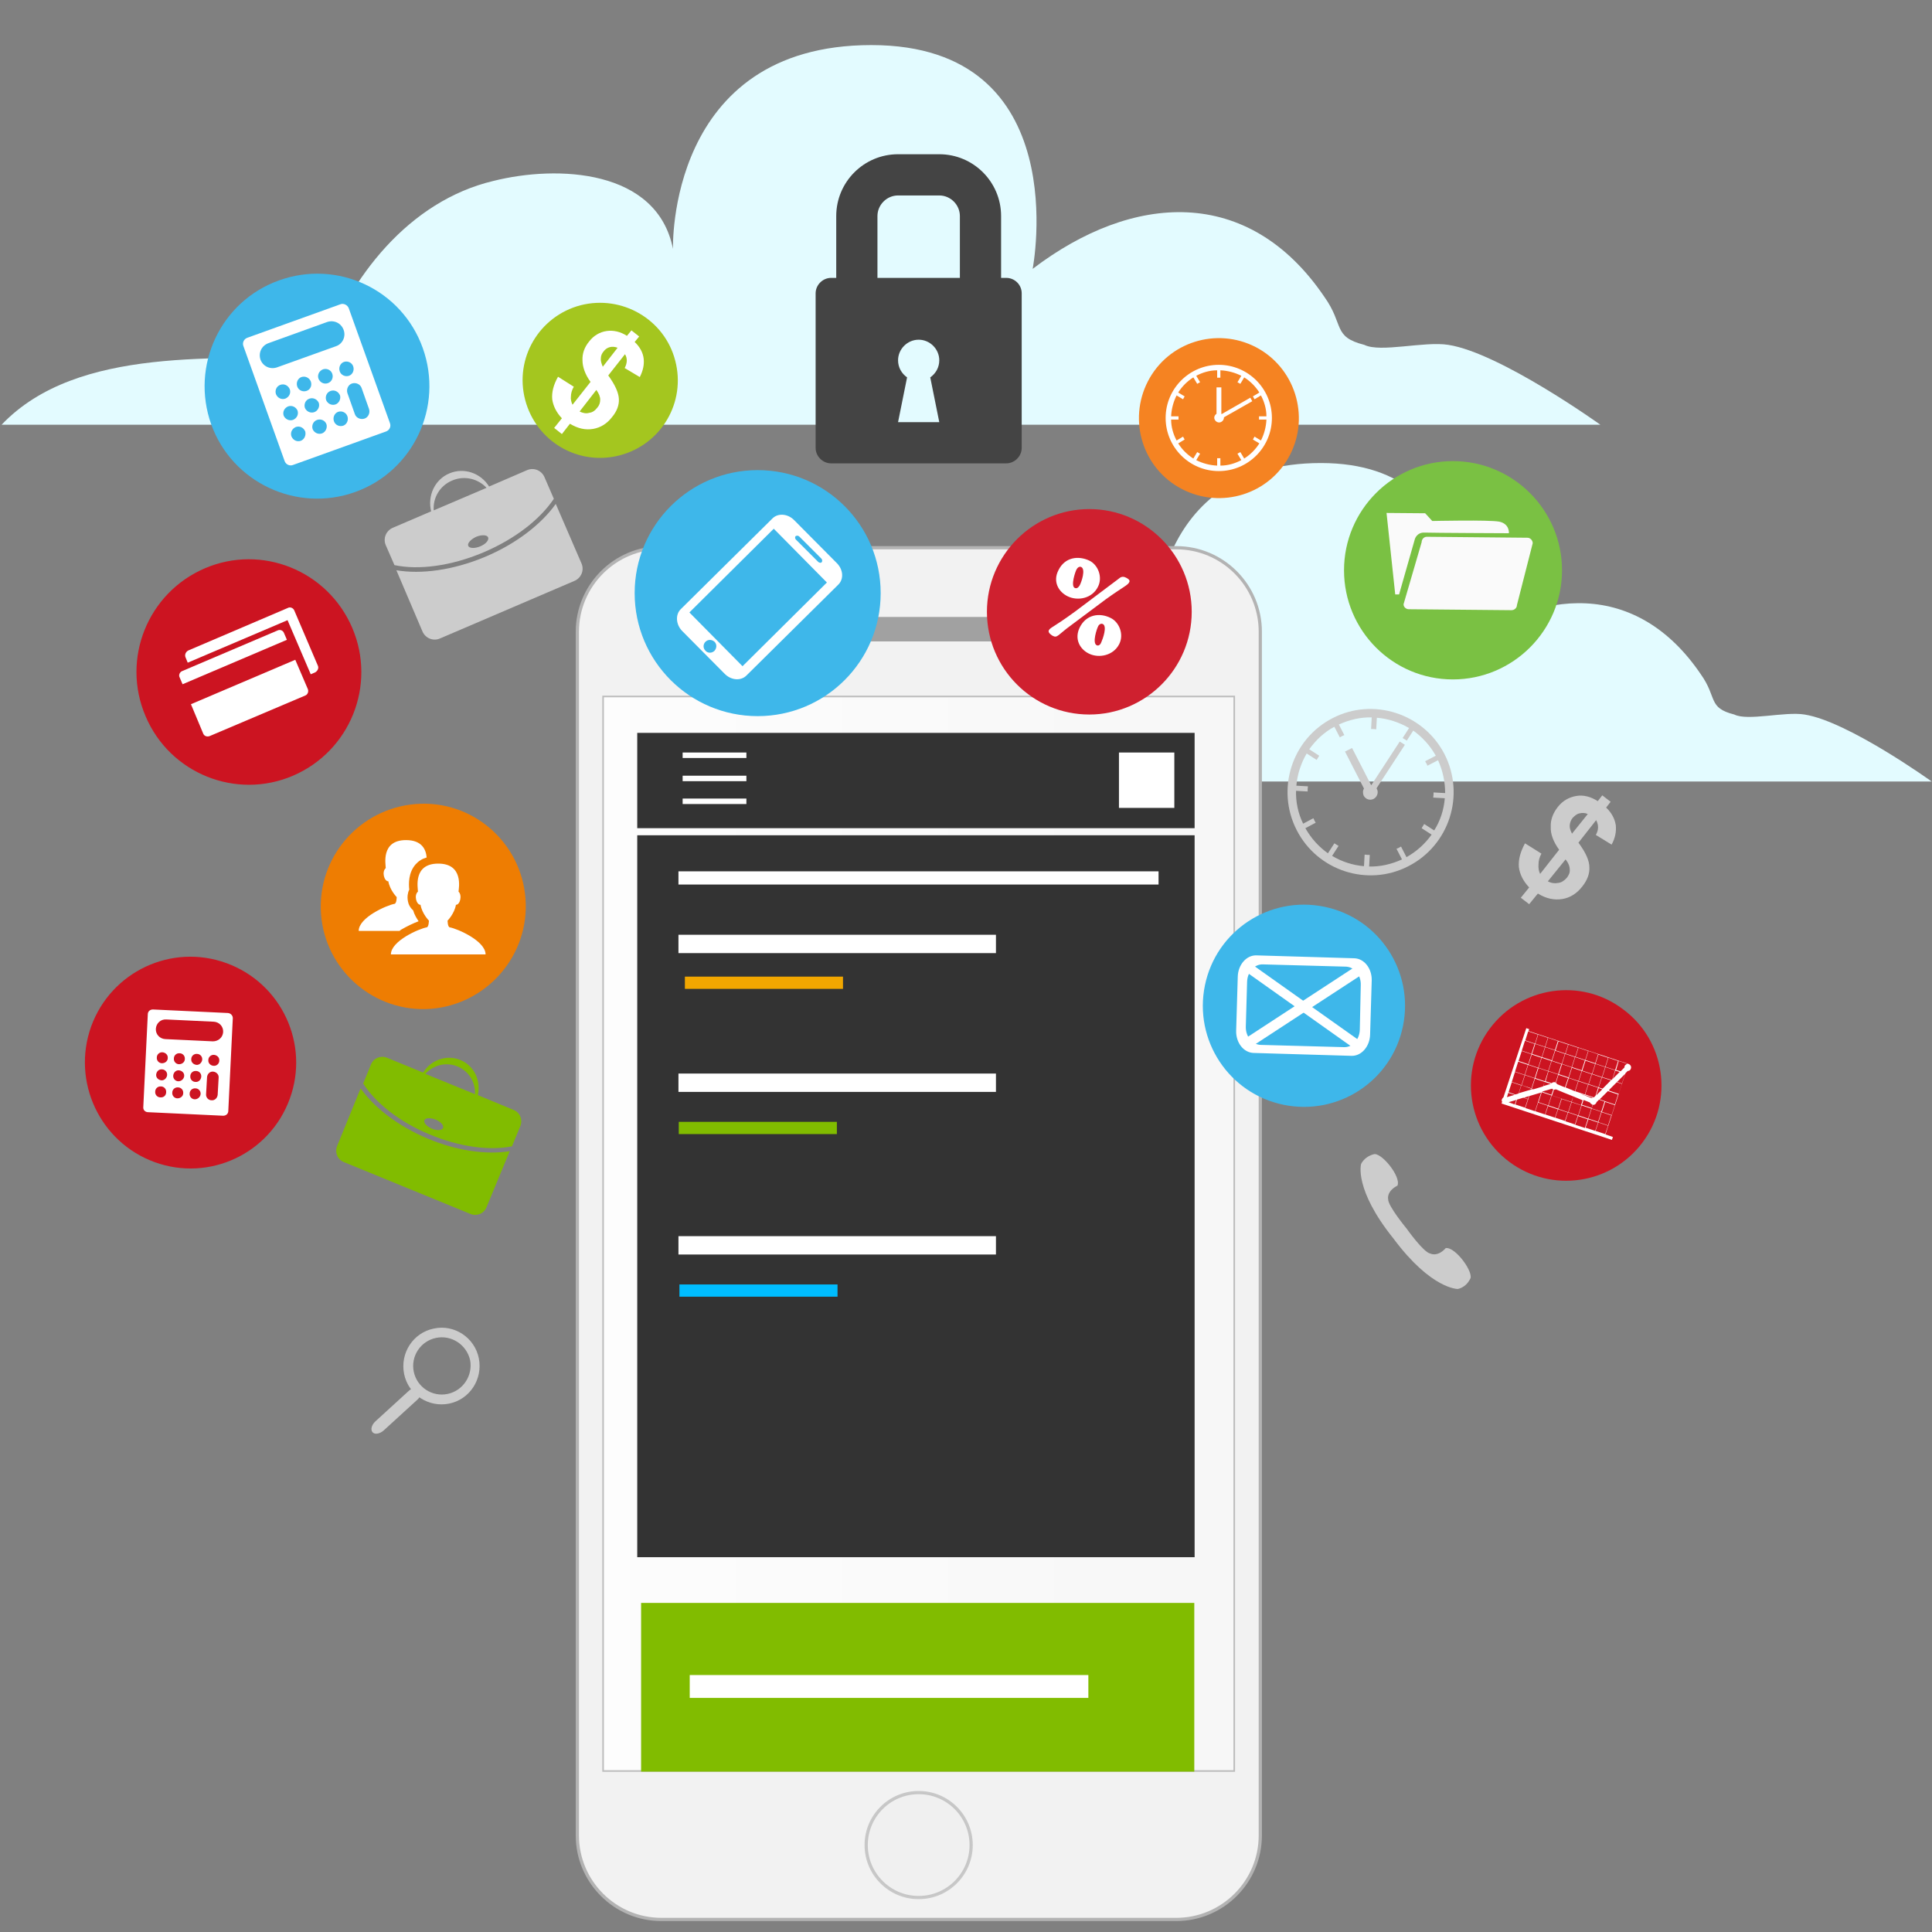
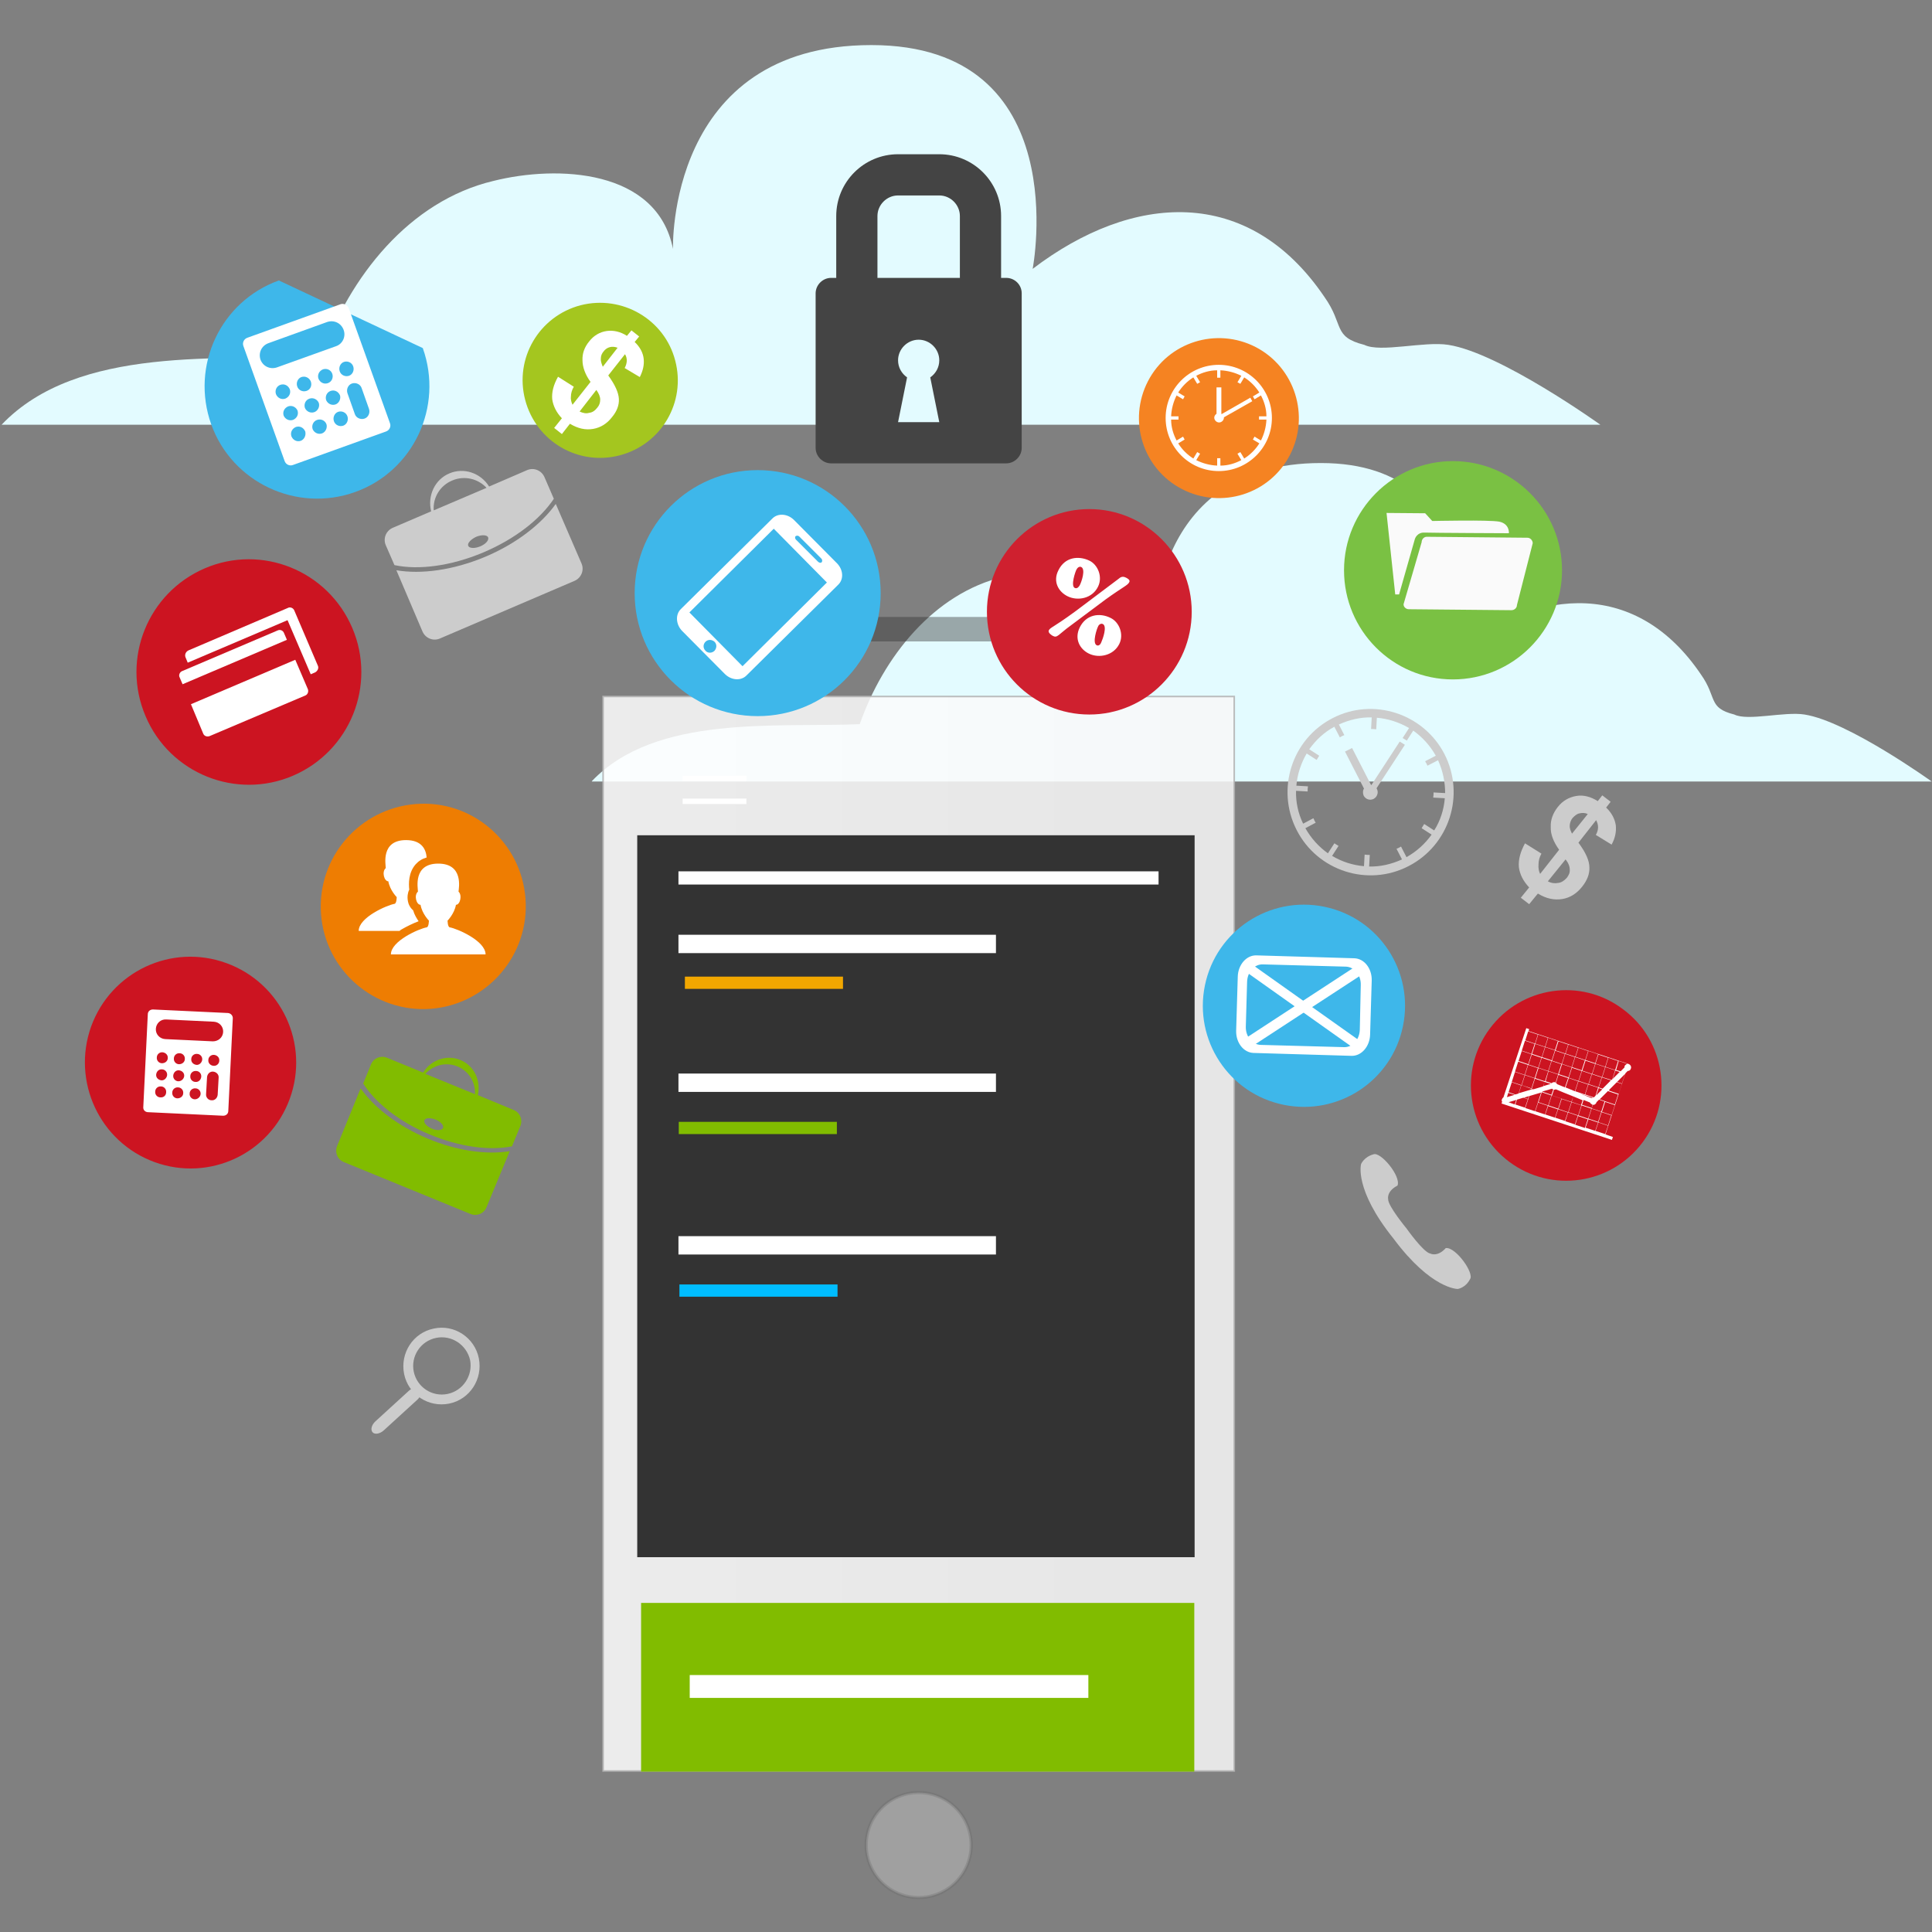
<svg xmlns="http://www.w3.org/2000/svg" version="1.1" id="Layer_1" x="0px" y="0px" viewBox="0 0 600 600" style="enable-background:new 0 0 600 600;" xml:space="preserve">
  <rect x="0" y="0" width="600" height="600" fill="#808080" stroke="none" />
  <style type="text/css">
	.st0{fill:#E3FBFF;}
	.st1{fill:#F2F2F2;stroke:#B3B3B3;stroke-miterlimit:10;}
	.st2{opacity:0.85;fill:url(#SVGID_1_);stroke:#B3B3B3;stroke-width:0.5;stroke-miterlimit:10;}
	.st3{opacity:0.42;}
	.st4{fill:#333333;}
	.st5{fill:#666666;stroke:#B3B3B3;stroke-miterlimit:10;}
	.st6{fill:#333333;stroke:#B3B3B3;stroke-width:0.5;stroke-miterlimit:10;}
	.st7{opacity:0.3;fill:#EAEAEA;stroke:#666666;stroke-miterlimit:10;}
	.st8{fill:#FFFFFF;}
	.st9{fill:#CCCCCC;}
	.st10{fill:#CC1421;}
	.st11{fill:#3EB7EA;}
	.st12{fill:#F58322;}
	.st13{fill:#EE7D02;}
	.st14{fill:#7AC143;}
	.st15{fill:#FAFAFA;}
	.st16{fill:#CF202F;}
	.st17{fill:#A4C61F;}
	.st18{fill:#81BC00;}
	.st19{fill:#00BDFF;}
	.st20{fill:#F2A700;}
	.st21{fill:#444444;}
</style>
  <g>
    <path class="st0" d="M0.5,131.9c23.6-24.8,68.3-19.9,99.3-21.1l0,0c8.7-24.8,27.3-48.4,53.4-54.6c19.9-5,50.9-3.7,55.8,21.1   c0,0-2-63.3,61.6-63.3c63.6,0,50.1,69.5,50.1,69.5c31-23.6,67-26.1,90.6,8.7c6.2,8.7,2.5,12.4,12.4,14.9c5,2.5,18.6-1.2,26.1,0   c16.1,2.5,47.2,24.8,47.2,24.8H0.5z" />
  </g>
  <g>
    <path class="st0" d="M183.8,242.6c19.8-20.8,57.2-16.6,83.2-17.7l0,0c7.3-20.8,22.9-40.6,44.7-45.8c16.6-4.2,42.7-3.1,46.8,17.7   c0,0-1.7-53,51.7-53c53.3,0,42,58.3,42,58.3c26-19.8,56.2-21.9,76,7.3c5.2,7.3,2.1,10.4,10.4,12.5c4.2,2.1,15.6-1,21.8,0   c13.5,2.1,39.5,20.8,39.5,20.8H183.8z" />
  </g>
  <g>
    <g>
      <g>
-         <path class="st1" d="M365.3,170.1H205.4c-14.4,0-26.1,11.7-26.1,26.1V570c0,14.4,11.7,26.1,26.1,26.1h159.9     c14.4,0,26.1-11.7,26.1-26.1V196.2C391.4,181.8,379.7,170.1,365.3,170.1z" />
        <linearGradient id="SVGID_1_" gradientUnits="userSpaceOnUse" x1="187.311" y1="383.102" x2="383.349" y2="383.102">
          <stop offset="0" style="stop-color:#FFFFFF" />
          <stop offset="1" style="stop-color:#F8F8F8" />
        </linearGradient>
        <rect x="187.3" y="216.3" class="st2" width="196" height="333.7" />
        <g class="st3">
          <path class="st4" d="M313.3,191.6h-55.9c-2.1,0-3.8,1.7-3.8,3.8c0,2.1,1.7,3.8,3.8,3.8h55.9c2.1,0,3.8-1.7,3.8-3.8      C317.1,193.3,315.4,191.6,313.3,191.6z" />
          <path class="st5" d="M242.4,191.7c-2.1,0-3.8,1.7-3.8,3.8c0,2.1,1.7,3.8,3.8,3.8c2.1,0,3.8-1.7,3.8-3.8      C246.1,193.4,244.4,191.7,242.4,191.7z" />
          <path class="st6" d="M328.3,191.7c-2.1,0-3.8,1.7-3.8,3.8c0,2.1,1.7,3.8,3.8,3.8s3.8-1.7,3.8-3.8      C332.1,193.4,330.4,191.7,328.3,191.7z" />
        </g>
        <circle class="st7" cx="285.3" cy="573" r="16.3" />
      </g>
      <g>
-         <rect x="197.9" y="227.6" class="st4" width="173.1" height="29.6" />
-         <rect x="347.5" y="233.7" class="st8" width="17.2" height="17.2" />
-         <rect x="212" y="233.7" class="st8" width="19.8" height="1.7" />
        <rect x="212" y="240.9" class="st8" width="19.8" height="1.7" />
        <rect x="212" y="248" class="st8" width="19.8" height="1.7" />
      </g>
      <g>
        <g>
          <path class="st9" d="M134.7,412.6c-6.4,1.3-10.5,7.6-9.2,14.1c1.3,6.4,7.6,10.5,14,9.2c6.4-1.3,10.5-7.6,9.2-14.1      C147.4,415.4,141.1,411.2,134.7,412.6z M139,432.9c-4.8,1-9.5-2.1-10.5-6.9c-1-4.8,2.1-9.5,6.9-10.5c4.8-1,9.5,2.1,10.6,6.9      C146.9,427.2,143.8,431.9,139,432.9z" />
          <path class="st9" d="M130.5,431.3c0.7,0.8,0.3,2.3-0.9,3.4l-10.4,9.5c-1.2,1.1-2.8,1.4-3.5,0.6l0,0c-0.7-0.8-0.3-2.3,0.9-3.4      l10.4-9.5C128.2,430.8,129.8,430.6,130.5,431.3L130.5,431.3z" />
        </g>
        <g>
          <path class="st10" d="M90,341.2c-6.2,17.1-25,25.9-42,19.7c-17-6.2-25.8-25-19.7-42.1c6.2-17.1,25-25.9,42-19.7      C87.4,305.3,96.2,324.2,90,341.2z" />
          <g>
            <path class="st8" d="M70.8,314.6l-23.3-1.1c-0.9,0-1.6,0.6-1.6,1.5l-1.4,28.8c-0.1,0.9,0.6,1.6,1.5,1.6l23.3,1.1       c0.9,0,1.6-0.6,1.6-1.5l1.4-28.8C72.3,315.4,71.7,314.7,70.8,314.6z M49.8,340.8c-0.9,0-1.7-0.8-1.6-1.8c0-0.9,0.8-1.7,1.8-1.6       c0.9,0,1.7,0.8,1.6,1.8C51.6,340.2,50.8,340.9,49.8,340.8z M50.1,335.5c-0.9-0.1-1.7-0.8-1.6-1.8c0.1-0.9,0.8-1.7,1.8-1.6       c0.9,0,1.7,0.8,1.6,1.8C51.8,334.8,51,335.6,50.1,335.5z M50.3,330.2c-0.9,0-1.7-0.8-1.6-1.8c0-0.9,0.8-1.7,1.8-1.6       c0.9,0.1,1.7,0.8,1.6,1.8C52.1,329.5,51.3,330.2,50.3,330.2z M55.1,341.1c-0.9,0-1.7-0.8-1.6-1.8c0-0.9,0.8-1.7,1.8-1.6       c0.9,0,1.7,0.8,1.6,1.8C56.9,340.4,56.1,341.1,55.1,341.1z M55.4,335.8c-0.9,0-1.7-0.8-1.6-1.8c0.1-0.9,0.8-1.7,1.8-1.6       c0.9,0.1,1.7,0.8,1.6,1.8C57.1,335.1,56.3,335.8,55.4,335.8z M55.6,330.5c-0.9,0-1.7-0.8-1.6-1.8c0-0.9,0.8-1.7,1.8-1.6       c0.9,0,1.7,0.8,1.6,1.8C57.4,329.8,56.6,330.5,55.6,330.5z M60.5,341.4c-0.9,0-1.7-0.8-1.6-1.8c0-0.9,0.8-1.7,1.8-1.6       c0.9,0,1.7,0.8,1.6,1.8C62.2,340.7,61.4,341.4,60.5,341.4z M60.7,336c-0.9,0-1.7-0.8-1.6-1.8c0-0.9,0.8-1.7,1.8-1.6       c0.9,0,1.7,0.8,1.6,1.8C62.4,335.4,61.6,336.1,60.7,336z M61,330.7c-0.9-0.1-1.7-0.8-1.6-1.8c0-0.9,0.8-1.7,1.8-1.6       c0.9,0,1.7,0.8,1.6,1.8C62.7,330,61.9,330.8,61,330.7z M67.6,340c-0.1,1-0.9,1.8-1.9,1.7c-1,0-1.8-0.9-1.7-1.9l0.3-5.3       c0.1-1,0.9-1.8,1.9-1.7c1,0.1,1.8,0.9,1.7,1.9L67.6,340z M64.7,329.2c0-0.9,0.8-1.7,1.8-1.6c0.9,0.1,1.7,0.8,1.6,1.8       c0,0.9-0.8,1.7-1.8,1.6C65.3,330.9,64.6,330.1,64.7,329.2z M66.1,323.4l-14.8-0.7c-1.7-0.1-3-1.5-2.9-3.2       c0.1-1.7,1.5-3,3.2-2.9l14.8,0.7c1.7,0.1,3,1.5,2.9,3.2C69.2,322.2,67.8,323.4,66.1,323.4z" />
          </g>
        </g>
        <g>
-           <path class="st11" d="M131.3,108.1c6.5,18.2-2.9,38.2-21,44.7c-18.1,6.5-38.2-2.9-44.7-21c-6.5-18.2,2.9-38.2,21-44.7      C104.8,80.5,124.8,89.9,131.3,108.1z" />
+           <path class="st11" d="M131.3,108.1c6.5,18.2-2.9,38.2-21,44.7c-18.1,6.5-38.2-2.9-44.7-21c-6.5-18.2,2.9-38.2,21-44.7      z" />
          <g>
            <path class="st8" d="M105.7,94.5l-28.9,10.4c-1.1,0.4-1.6,1.6-1.2,2.6l12.8,35.7c0.4,1.1,1.6,1.6,2.6,1.2l28.9-10.4       c1.1-0.4,1.6-1.6,1.2-2.6l-12.8-35.7C107.9,94.7,106.7,94.1,105.7,94.5z M93.4,136.9c-1.2,0.4-2.4-0.2-2.9-1.4       c-0.4-1.2,0.2-2.4,1.4-2.9c1.2-0.4,2.4,0.2,2.9,1.4C95.1,135.2,94.5,136.5,93.4,136.9z M91,130.4c-1.2,0.4-2.4-0.2-2.9-1.3       c-0.4-1.2,0.2-2.4,1.4-2.9c1.2-0.4,2.4,0.2,2.9,1.3C92.8,128.7,92.2,129.9,91,130.4z M88.6,123.8c-1.2,0.4-2.4-0.2-2.9-1.4       c-0.4-1.2,0.2-2.5,1.4-2.9c1.2-0.4,2.4,0.2,2.9,1.4C90.4,122.1,89.8,123.3,88.6,123.8z M100,134.6c-1.2,0.4-2.4-0.2-2.9-1.3       c-0.4-1.2,0.2-2.5,1.4-2.9c1.2-0.4,2.5,0.2,2.9,1.4C101.7,132.9,101.1,134.2,100,134.6z M97.6,128c-1.2,0.4-2.4-0.2-2.9-1.3       c-0.4-1.2,0.2-2.5,1.4-2.9c1.2-0.4,2.4,0.2,2.9,1.3C99.4,126.3,98.7,127.6,97.6,128z M95.2,121.4c-1.2,0.4-2.5-0.2-2.9-1.4       c-0.4-1.2,0.2-2.5,1.3-2.9c1.2-0.4,2.4,0.2,2.9,1.3C97,119.7,96.4,121,95.2,121.4z M106.6,132.2c-1.2,0.4-2.5-0.2-2.9-1.4       c-0.4-1.2,0.2-2.5,1.3-2.9c1.2-0.4,2.5,0.2,2.9,1.4C108.3,130.5,107.7,131.8,106.6,132.2z M104.2,125.6       c-1.2,0.4-2.4-0.2-2.9-1.3c-0.4-1.2,0.2-2.5,1.4-2.9c1.2-0.4,2.4,0.2,2.9,1.4C105.9,123.9,105.3,125.2,104.2,125.6z M101.8,119       c-1.2,0.4-2.4-0.2-2.9-1.4c-0.4-1.2,0.2-2.4,1.4-2.9c1.2-0.4,2.5,0.2,2.9,1.4C103.6,117.3,103,118.6,101.8,119z M114.6,127       c0.4,1.2-0.2,2.6-1.4,3c-1.2,0.4-2.6-0.2-3-1.4l-2.3-6.5c-0.4-1.2,0.2-2.6,1.4-3c1.2-0.4,2.6,0.2,3,1.4L114.6,127z        M105.5,115.3c-0.4-1.2,0.2-2.5,1.3-2.9c1.2-0.4,2.5,0.2,2.9,1.4c0.4,1.2-0.2,2.5-1.3,2.9C107.2,117.1,105.9,116.5,105.5,115.3       z M104.4,107.5L86,114.1c-2.1,0.7-4.3-0.3-5.1-2.4c-0.7-2.1,0.3-4.3,2.4-5.1l18.3-6.6c2.1-0.7,4.3,0.3,5.1,2.4       C107.5,104.5,106.4,106.8,104.4,107.5z" />
          </g>
        </g>
        <g>
          <path class="st9" d="M150,171.6c10-4.2,17.8-10.4,22-16.7l-2.9-6.7c-0.9-2.1-3.3-3.1-5.4-2.2l-11.8,5.1c-2.6-4.2-7.8-6-12.3-4.1      c-4.6,1.9-6.9,7-5.7,11.8l-11.9,5.1c-2.1,0.9-3.1,3.3-2.2,5.4l2.7,6.2C130,177.1,140,175.8,150,171.6z M149.1,169.7      c-1.7,0.7-3.4,0.6-3.7-0.2c-0.3-0.8,0.8-2,2.5-2.8c1.7-0.7,3.4-0.6,3.7,0.2C151.9,167.8,150.8,169,149.1,169.7z M140.5,149.2      c3.8-1.6,8-0.5,10.6,2.3l-16.4,7C134.4,154.6,136.6,150.8,140.5,149.2z" />
          <path class="st9" d="M172.6,156.5c-4.5,6.3-12.3,12.4-22.1,16.5c-9.9,4.1-19.7,5.4-27.4,4.1l8.1,19c0.9,2.1,3.3,3.1,5.4,2.2      l41.8-17.9c2.1-0.9,3.1-3.3,2.2-5.4L172.6,156.5z" />
        </g>
        <g>
          <path class="st12" d="M400.6,141.3c-6.3,12.2-21.3,16.9-33.5,10.6c-12.2-6.3-16.9-21.3-10.6-33.5c6.3-12.2,21.3-16.9,33.5-10.6      C402.1,114.1,406.9,129.1,400.6,141.3z" />
          <g>
            <path class="st8" d="M378.5,113.3c-9.1,0-16.5,7.4-16.5,16.5c0,9.1,7.4,16.5,16.5,16.5c9.1,0,16.5-7.4,16.5-16.5       C395,120.7,387.6,113.3,378.5,113.3z M386.4,142.4l-1.2-2c-0.3,0.2-0.6,0.3-0.9,0.5l1.2,2c-1.9,1-4.1,1.7-6.5,1.7v-2.3       c-0.2,0-0.3,0-0.5,0c-0.2,0-0.3,0-0.5,0v2.3c-2.3-0.1-4.5-0.7-6.5-1.7l1.2-2c-0.3-0.2-0.6-0.3-0.9-0.5l-1.2,2       c-1.9-1.2-3.5-2.8-4.7-4.7l2-1.2c-0.2-0.3-0.3-0.6-0.5-0.9l-2,1.2c-1-1.9-1.7-4.1-1.7-6.5h2.3c0-0.2,0-0.3,0-0.5       c0-0.2,0-0.3,0-0.5h-2.3c0.1-2.3,0.7-4.5,1.7-6.5l2,1.2c0.2-0.3,0.3-0.6,0.5-0.9l-2-1.2c1.2-1.9,2.8-3.5,4.7-4.7l1.2,2       c0.3-0.2,0.6-0.3,0.9-0.5l-1.2-2c1.9-1,4.1-1.7,6.5-1.7v2.3c0.2,0,0.3,0,0.5,0c0.2,0,0.3,0,0.5,0v-2.3c2.3,0.1,4.5,0.7,6.5,1.7       l-1.2,2c0.3,0.2,0.6,0.3,0.9,0.5l1.2-2c1.9,1.2,3.5,2.8,4.7,4.7l-2,1.2c0.2,0.3,0.3,0.6,0.5,0.9l2-1.2c1,1.9,1.7,4.1,1.7,6.5       H391c0,0.2,0,0.3,0,0.5c0,0.2,0,0.3,0,0.5h2.3c-0.1,2.3-0.7,4.5-1.7,6.5l-2-1.2c-0.2,0.3-0.3,0.6-0.5,0.9l2,1.2       C389.9,139.6,388.3,141.2,386.4,142.4z" />
            <path class="st8" d="M388.9,124.6l-0.6-1.1l-8.9,5.1c0,0,0,0-0.1-0.1v-8.2h-1.5v8.2c-0.4,0.3-0.7,0.7-0.7,1.2       c0,0.8,0.7,1.5,1.5,1.5c0.8,0,1.5-0.7,1.5-1.5c0,0,0-0.1,0-0.1L388.9,124.6z" />
          </g>
        </g>
        <g>
          <path class="st9" d="M413.9,223c-12.7,6.5-17.7,22.1-11.2,34.8c6.5,12.7,22.1,17.7,34.7,11.2c12.7-6.5,17.7-22.1,11.2-34.8      C442.1,221.6,426.5,216.5,413.9,223z M445.4,257.9l-3.1-2c-0.3,0.4-0.5,0.9-0.8,1.3l3.1,2c-2,2.8-4.6,5.2-7.8,7l-1.7-3.3      c-0.2,0.1-0.5,0.3-0.7,0.4c-0.2,0.1-0.5,0.2-0.7,0.3l1.7,3.3c-3.3,1.5-6.8,2.3-10.2,2.2l0.2-3.6c-0.5,0-1,0-1.6-0.1l-0.2,3.6      c-3.5-0.3-6.9-1.4-9.9-3.2l2-3.1c-0.4-0.3-0.9-0.5-1.3-0.8l-2,3.1c-2.8-2-5.2-4.6-7-7.8l3.2-1.7c-0.1-0.2-0.3-0.5-0.4-0.7      c-0.1-0.2-0.2-0.5-0.3-0.7l-3.2,1.7c-1.6-3.3-2.3-6.8-2.2-10.2l3.6,0.2c0-0.5,0-1,0.1-1.6l-3.6-0.2c0.3-3.5,1.4-6.9,3.2-10      l3.1,2c0.3-0.4,0.5-0.9,0.8-1.3l-3.1-2c2-2.8,4.6-5.3,7.8-7l1.7,3.3c0.2-0.1,0.5-0.3,0.7-0.4c0.2-0.1,0.5-0.2,0.7-0.3l-1.7-3.3      c3.3-1.5,6.8-2.3,10.2-2.2l-0.2,3.6c0.5,0,1,0,1.6,0.1l0.2-3.6c3.5,0.3,6.9,1.4,10,3.2l-2,3.1c0.4,0.3,0.9,0.5,1.3,0.8l2-3.1      c2.8,2,5.2,4.6,7,7.8l-3.3,1.7c0.1,0.2,0.2,0.5,0.4,0.7c0.1,0.2,0.2,0.5,0.3,0.7l3.3-1.7c1.5,3.3,2.2,6.8,2.2,10.2l-3.6-0.2      c0,0.5,0,1-0.1,1.6l3.6,0.2C448.4,251.5,447.3,254.9,445.4,257.9z" />
          <path class="st9" d="M436.3,231.3l-1.6-1l-8.8,13.5c0,0-0.1,0-0.1,0l-5.9-11.5l-2.2,1.1l5.9,11.5c-0.4,0.6-0.4,1.5-0.1,2.2      c0.6,1.1,1.9,1.6,3.1,1c1.1-0.6,1.6-2,1-3.1c0-0.1-0.1-0.1-0.1-0.2L436.3,231.3z" />
        </g>
        <g>
          <g>
            <path class="st10" d="M510.1,354.8c-9.8,13.1-28.3,15.8-41.4,6c-13.1-9.8-15.8-28.3-6-41.4c9.8-13.1,28.3-15.8,41.3-6       C517.2,323.1,519.9,341.7,510.1,354.8z" />
          </g>
          <path class="st8" d="M498.6,352.3l6.2-19l0.7-0.7c0.5,0,0.9-0.3,1-0.8c0.2-0.6-0.2-1.2-0.8-1.4c0,0,0,0,0,0l0,0l-31-10.2      l0.2-0.6l-0.9-0.3l-7.1,21.5c-0.2,0.1-0.4,0.4-0.5,0.7c-0.1,0.2,0,0.5,0.1,0.7l-0.2,0.5l0.9,0.3l0,0l33.4,11l0.3-0.9      L498.6,352.3z M492.1,340.2l-1.5-0.6l1.5,0.5L492.1,340.2z M502.1,336.1l1.6,0.5l-1,3.1l-3-1l0.1-0.3L502.1,336.1z M497.5,345.3      l1-3.1l3,1l-1,3.1L497.5,345.3z M500.4,346.4l-1,3.1l-3-1l1-3.1L500.4,346.4z M498.5,342l1-3.1l3,1l-1,3.1L498.5,342z       M499.5,338.9l-1,3.1l-1.7-0.6l2.6-2.6L499.5,338.9z M499.5,338.7L499.5,338.7L499.5,338.7L499.5,338.7z M495.8,342.3      C495.8,342.3,495.8,342.3,495.8,342.3L495.8,342.3l0.8-0.8l1.7,0.6l-1,3.1l-3-1l0.4-1.1C495.2,343.2,495.7,342.8,495.8,342.3z       M497.3,345.3l-1,3.1l-3-1l1-3.1L497.3,345.3z M494.6,343.1l-0.3,1l-3-1l0.5-1.5l2,0.8c0.1,0.3,0.4,0.5,0.7,0.6      C494.5,343.2,494.5,343.1,494.6,343.1z M494.2,344.3l-1,3.1l-3-1l1-3.1L494.2,344.3z M488.1,342.3l3,1l-1,3.1l-3-1L488.1,342.3z       M488.1,342.2l0.5-1.7l2.9,1.2l-0.5,1.5L488.1,342.2z M488.6,340.5l-0.6,1.7l-3-1l0.6-1.9L488.6,340.5z M488,342.3l-1,3.1l-3-1      l1-3.1L488,342.3z M483.2,338.3l2.4,1l-0.6,1.9l-3-1l0.6-1.8C482.7,338.4,483,338.4,483.2,338.3z M484.9,341.2l-1,3.1l-3-1      l1-3.1L484.9,341.2z M482.4,338.3C482.4,338.4,482.4,338.4,482.4,338.3l-0.6,1.7l-2.9-1l3.1-0.9      C482.1,338.3,482.2,338.3,482.4,338.3z M481.8,340.2l-1,3.1l-3-1l1-3.1L481.8,340.2z M474.9,340.4l3.7-1.1l-1,3.1l-3-1      L474.9,340.4z M475.6,327.3l-3-1l1-3.1l3,1L475.6,327.3z M475.6,327.4l-1,3.1l-3-1l1-3.1L475.6,327.4z M474.5,330.7l-1,3.1l-3-1      l1-3.1L474.5,330.7z M473.5,333.9l-1,3.1l-3-1l1-3.1L473.5,333.9z M472.4,337.1l-0.8,2.5l-1,0.3l-2.1-0.7l1-3.1L472.4,337.1z       M470.4,340l-2.3,0.7c0,0-0.1,0-0.1,0l0.4-1.3L470.4,340z M468.5,342.3l2.4-0.7l-0.5,1.4L468.5,342.3      C468.5,342.3,468.5,342.3,468.5,342.3z M471.1,341.5l2-0.6l1.4,0.5l-0.9,2.6l-3-1L471.1,341.5z M473.3,340.9l1.5-0.5l-0.3,0.9      L473.3,340.9z M474.6,341.4l3,1l-0.9,2.7l-3-1L474.6,341.4z M477.7,342.4l3,1l-0.9,2.7l-3-1L477.7,342.4z M480.8,343.5l3,1      l-0.9,2.6l-3-1L480.8,343.5z M483.9,344.5l3,1l-0.9,2.6l-3-1L483.9,344.5z M487,345.5l3,1l-0.9,2.7l-3-1L487,345.5z       M490.1,346.6l3,1l-0.9,2.7l-3-1L490.1,346.6z M493.3,347.6l3,1l-0.9,2.6l-3-1L493.3,347.6z M496.4,348.6l3,1l-0.9,2.6l-3-1      L496.4,348.6z M503.7,336.5l-1.5-0.5l2.5-2.5L503.7,336.5z M502.7,329.5l2.7,0.9c-0.4,0.1-0.8,0.4-0.9,0.8c0,0.1,0,0.2,0,0.3      l-1.2,1.2l-1.4-0.4L502.7,329.5z M503,332.9l-2.2,2.2l0.9-2.6L503,332.9z M499.5,328.5l3,1l-0.9,2.8l-3-1L499.5,328.5z       M498.6,331.4l3,1l-0.9,2.8l-0.2,0.2l-2.9-0.9L498.6,331.4z M497.5,334.6l2.8,0.9l-2.6,2.6l-1.2-0.4L497.5,334.6z M497.6,338.3      l-1.9,1.9l0.8-2.3L497.6,338.3z M496.4,327.5l3,1l-0.9,2.8l-3-1L496.4,327.5z M495.5,330.4l3,1l-1,3.1l-3-1L495.5,330.4z       M494.4,333.6l3,1l-1,3.1l-3-1L494.4,333.6z M493.3,336.8l3,1l-0.8,2.5l-0.5,0.5l-2.7-0.9L493.3,336.8z M494.8,340.9      c-0.2,0-0.4,0-0.6,0.1l-2-0.8l0-0.1L494.8,340.9z M493.3,326.4l3,1l-0.9,2.8l-3-1L493.3,326.4z M492.4,329.4l3,1l-1,3.1l-3-1      L492.4,329.4z M491.3,332.6l3,1l-1,3.1l-3-1L491.3,332.6z M490.2,335.8l3,1l-1,3.1l-3-1L490.2,335.8z M490.2,325.4l3,1l-0.9,2.8      l-3-1L490.2,325.4z M489.2,328.3l3,1l-1,3.1l-3-1L489.2,328.3z M488.2,331.6l3,1l-1,3.1l-3-1L488.2,331.6z M490.1,335.8l-1,3.1      l0,0l-2.9-1.2l1-2.9L490.1,335.8z M487.1,324.4l3,1l-0.9,2.8l-3-1L487.1,324.4z M486.1,327.3l3,1l-1,3.1l-3-1L486.1,327.3z       M485.1,330.5l3,1l-1,3.1l-3-1L485.1,330.5z M487,334.8l-1,2.9l-2.4-1c-0.1-0.2-0.3-0.3-0.4-0.4l0.8-2.5L487,334.8z M484,323.4      l3,1l-0.9,2.8l-3-1L484,323.4z M483,326.3l3,1l-1,3.1l-3-1L483,326.3z M481.9,329.5l3,1l-1,3.1l-3-1L481.9,329.5z M480.9,332.7      l3,1l-0.8,2.5c-0.1,0-0.1-0.1-0.1-0.1c-0.4-0.1-0.9,0-1.1,0.3l-1.9-0.6L480.9,332.7z M481.6,336.6l-2.3,0.7l0.4-1.3L481.6,336.6      z M480.8,322.3l3,1l-0.9,2.8l-3-1L480.8,322.3z M479.9,325.2l3,1l-1,3.1l-3-1L479.9,325.2z M478.8,328.5l3,1l-1,3.1l-3-1      L478.8,328.5z M477.8,331.7l3,1l-1,3.1l-3-1L477.8,331.7z M476.7,335l3,1l-0.5,1.4l-3,0.9l-0.5-0.2L476.7,335z M476,338.3      l-0.5,0.1l0.1-0.3L476,338.3z M477.7,321.3l3,1l-0.9,2.8l-3-1L477.7,321.3z M476.8,324.2l3,1l-1,3.1l-3-1L476.8,324.2z       M475.7,327.5l3,1l-1,3.1l-3-1L475.7,327.5z M474.6,330.7l3,1l-1,3.1l-3-1L474.6,330.7z M473.6,333.9l3,1l-1,3.1l-3-1      L473.6,333.9z M475.5,338.1l-0.1,0.3l-3.7,1.1l0.8-2.5L475.5,338.1z M477.6,321.3l-0.9,2.8l-3-1l0.9-2.8L477.6,321.3z" />
        </g>
        <g>
          <path class="st13" d="M163.2,279.1c1.3,17.5-11.9,32.8-29.4,34.2c-17.5,1.3-32.8-11.9-34.1-29.4c-1.3-17.6,11.9-32.8,29.4-34.2      C146.6,248.3,161.9,261.5,163.2,279.1z" />
          <path class="st8" d="M139.7,288c-0.7-0.1-0.7-2.1-0.7-2.1s2.1-2.1,2.6-4.9c1.3,0,2-3,0.8-4.1c0.1-1.1,1.6-8.7-6.3-8.7      s-6.3,7.6-6.3,8.7c-1.3,1.1-0.5,4.1,0.8,4.1c0.5,2.8,2.6,4.9,2.6,4.9s0,2-0.7,2.1c-2.3,0.4-11.1,4.2-11.1,8.4H136h14.8      C150.8,292.2,142,288.4,139.7,288z M124.6,288.7c1.7-1,3.8-2,5.4-2.6c-0.6-0.9-1.3-2-1.7-3.4c-0.6-0.5-1.1-1.2-1.4-2      c-0.3-0.9-0.4-1.8-0.3-2.7c0.1-0.6,0.2-1.2,0.5-1.7c-0.2-1.8-0.3-5.3,2-7.9c0.9-1,2-1.7,3.4-2.1c-0.2-2.5-1.5-5.4-6.4-5.4      c-7.9,0-6.3,7.6-6.3,8.7c-1.3,1.1-0.5,4.1,0.8,4.1c0.5,2.8,2.6,4.9,2.6,4.9s0,2-0.7,2.1c-2.3,0.4-11.1,4.2-11.1,8.4h12.7      C124.3,288.9,124.4,288.8,124.6,288.7z" />
        </g>
        <path class="st9" d="M422.7,361.5c0,0-2.3,7.8,10.1,23.2c11.7,15.7,19.9,15.6,19.9,15.6s2.4-0.3,3.8-3c1.5-1.8-4.4-10.1-7.5-9.7     c-2.6,2.9-4.8,1.7-4.8,1.7c-2.1-0.3-7.4-7.8-7.4-7.8s-5.8-7-5.7-9.1c0,0-0.6-2.4,2.9-4.2c1.2-2.9-5.3-10.7-7.5-9.7     C423.6,359.3,422.7,361.5,422.7,361.5z" />
        <g>
          <path class="st14" d="M485.1,177.1c0,18.7-15.2,33.9-33.9,33.9c-18.7,0-33.8-15.2-33.8-33.9c0-18.7,15.2-33.9,33.8-33.9      C469.9,143.2,485.1,158.4,485.1,177.1z" />
          <g>
            <path class="st15" d="M471.1,187.9c0,0.9-0.8,1.6-1.7,1.6l-31.9-0.3c-0.9,0-1.7-0.8-1.6-1.6l5.6-19.2c0-0.9,0.7-1.7,1.6-1.7       l31.3,0.3c0.8,0,1.6,0.8,1.6,1.7L471.1,187.9z M434.5,184.6l4.9-17.2c0,0,0.6-2.1,3-2c2.4,0.1,26.2,0.2,26.2,0.2s0.3-2.9-3-3.6       c-3.2-0.6-20.8-0.2-20.8-0.2l-2.2-2.4l-12-0.1l2.7,25.3L434.5,184.6z" />
          </g>
        </g>
        <g>
          <path class="st16" d="M370.1,190c0,17.6-14.3,31.9-31.8,31.9c-17.6,0-31.8-14.3-31.8-31.9c0-17.6,14.3-31.9,31.8-31.9      C355.8,158.1,370.1,172.4,370.1,190z" />
          <path class="st8" d="M331.6,185.2c-2.9-1.4-4.7-4.6-2.9-8.1c2-4.1,6.2-4.6,9.6-3c2.7,1.3,4.2,5.1,2.7,8.1      C339.2,185.9,334.7,186.7,331.6,185.2z M335.8,176.1c-0.6-0.3-1.2,0.2-1.5,0.8c-0.3,0.5-1.9,5.1-0.5,5.7      c0.7,0.3,1.2-0.3,1.5-0.8C335.9,180.7,337.2,176.8,335.8,176.1z M332.6,194.2c-4,2.9-4.2,4-5.6,3.3c-0.4-0.2-1.6-1-1.3-1.7      c0.5-1,1.1-0.7,8.2-5.9l13.3-10c0.9-0.8,1.5-1,2.5-0.5c0.4,0.2,1.4,0.7,1,1.4c-0.5,1-1.7,1.3-7.4,5.4L332.6,194.2z M338.2,203      c-2.9-1.4-4.6-4.6-2.9-8.1c2-4.1,6.2-4.7,9.6-3c2.7,1.3,4.2,5.1,2.7,8.1C345.8,203.6,341.3,204.5,338.2,203z M342.5,193.8      c-0.6-0.3-1.3,0.2-1.5,0.8c-0.3,0.5-1.9,5.1-0.4,5.8c0.6,0.3,1.2-0.3,1.4-0.9C342.5,198.4,343.9,194.5,342.5,193.8z" />
        </g>
        <g>
          <path class="st10" d="M109.4,195c7.6,17.8-0.7,38.3-18.4,45.9c-17.7,7.6-38.3-0.7-45.8-18.5c-7.6-17.8,0.7-38.3,18.4-45.9      C81.3,168.9,101.8,177.2,109.4,195z" />
          <g>
            <g>
              <path class="st8" d="M63.1,227.8c0.3,0.8,1.2,1.1,2,0.8L94.8,216c0.8-0.3,1.1-1.3,0.8-2l-3.9-9.1l-32.4,13.8L63.1,227.8z" />
              <path class="st8" d="M86.2,195.8l-29.6,12.6c-0.8,0.3-1.2,1.3-0.8,2l0.9,2.1l32.4-13.8l-0.9-2.1        C87.9,195.8,87,195.4,86.2,195.8z" />
            </g>
            <path class="st8" d="M91.4,189.6l7.3,17.1c0.4,0.8-0.1,1.7-0.8,2.1l-1.4,0.6l-7.2-16.8l-31,13.2l-0.7-1.7       c-0.3-0.8,0.1-1.7,0.9-2.1l30.9-13.2C90.1,188.4,91.1,188.8,91.4,189.6z" />
          </g>
        </g>
        <g>
          <path class="st9" d="M478.3,271.4l5.9-7.5c-1.8-2.5-2.7-4.9-2.6-7.1c-0.1-2.2,0.7-4.3,2.2-6.2c1.5-1.9,3.4-3,5.7-3.4      c2.2-0.4,4.5,0.2,6.7,1.6l1.4-1.8l2.6,2l-1.4,1.8c1.8,1.7,2.7,3.6,3,5.5c0.2,2-0.2,4-1.3,6l-4.9-3c0.9-1.6,0.9-3.1,0.1-4.6      l-5.5,7c2.3,3.1,3.4,5.6,3.4,7.7c0.1,2-0.7,4-2.2,5.9c-1.7,2.2-3.8,3.5-6.2,3.9c-2.5,0.4-5-0.1-7.6-1.7l-2.7,3.3l-2.6-2l2.6-3.2      c-1.8-1.9-2.9-4-3.2-6.3c-0.2-2.4,0.5-4.8,1.9-7.4l5.1,3.2c-0.6,1.1-0.9,2.2-0.9,3.3C477.7,269.6,477.9,270.6,478.3,271.4z       M493.1,252.8c-0.9-0.4-1.7-0.4-2.6-0.2c-0.9,0.2-1.5,0.8-2.1,1.4c-0.5,0.6-0.8,1.4-0.9,2.2c-0.1,0.9,0.2,1.7,0.7,2.7      L493.1,252.8z M480.7,273.7c1.1,0.6,2.2,0.7,3.2,0.5c1-0.1,1.9-0.7,2.7-1.6c0.6-0.8,1-1.6,0.9-2.6c0-0.9-0.4-2-1.3-3.1      L480.7,273.7z" />
        </g>
        <g>
          <path class="st17" d="M209.7,112c3.4,12.9-4.3,26-17.2,29.4c-12.9,3.4-26-4.3-29.4-17.2c-3.4-12.9,4.3-26,17.2-29.4      C193.2,91.5,206.4,99.2,209.7,112z" />
          <g>
            <path class="st8" d="M177.8,125.7l5.6-7.1c-1.7-2.3-2.5-4.7-2.5-6.7c-0.1-2.1,0.6-4.1,2.1-5.9c1.4-1.8,3.3-2.9,5.4-3.2       c2.1-0.3,4.3,0.2,6.3,1.5l1.4-1.7l2.4,1.9l-1.4,1.7c1.7,1.6,2.6,3.4,2.8,5.2c0.2,1.9-0.2,3.7-1.2,5.7l-4.7-2.8       c0.8-1.5,0.9-3,0.1-4.3l-5.2,6.6c2.1,2.9,3.2,5.3,3.3,7.3c0.1,1.9-0.6,3.8-2.1,5.6c-1.6,2.1-3.6,3.3-5.9,3.7       c-2.4,0.4-4.7-0.1-7.2-1.6l-2.5,3.2l-2.4-1.9l2.4-3c-1.7-1.8-2.7-3.8-3-5.9c-0.2-2.2,0.4-4.5,1.8-7l4.9,3.1       c-0.6,1-0.9,2.1-0.9,3.1C177.2,123.9,177.4,124.9,177.8,125.7z M191.8,108c-0.8-0.3-1.6-0.4-2.4-0.2c-0.8,0.2-1.5,0.7-2,1.4       c-0.5,0.6-0.8,1.3-0.8,2.1c-0.1,0.8,0.2,1.6,0.6,2.6L191.8,108z M180,127.8c1.1,0.5,2,0.7,3,0.4c1-0.1,1.8-0.7,2.5-1.6       c0.6-0.7,0.9-1.5,0.9-2.5c0-0.9-0.4-1.9-1.2-3L180,127.8z" />
          </g>
        </g>
        <g>
          <path class="st11" d="M435.7,318.7c-3.5,17-20.1,27.9-37.1,24.4c-17-3.5-27.9-20.1-24.4-37.1c3.5-17,20.1-27.9,37.1-24.4      C428.3,285.1,439.2,301.7,435.7,318.7z" />
          <g>
            <path class="st8" d="M420.6,297.6l-30.4-0.9c-3.1-0.1-5.7,2.9-5.8,6.6l-0.5,16.8c-0.1,3.7,2.3,6.8,5.4,6.9l30.4,0.9       c3.1,0.1,5.7-2.9,5.8-6.6l0.5-16.8C426.1,300.8,423.7,297.7,420.6,297.6z M422.3,319.8c-0.1,3.1-2.3,5.5-4.9,5.4l-25.9-0.7       c-2.6-0.1-4.7-2.6-4.6-5.7l0.4-13.9c0.1-3.1,2.3-5.5,4.9-5.4l25.8,0.7c2.6,0.1,4.7,2.6,4.6,5.7L422.3,319.8z" />
            <polygon class="st8" points="420.8,325.8 387.1,301.9 388.8,299.5 422.5,323.4      " />
            <polygon class="st8" points="423.2,302.5 388.6,325.1 386.9,322.4 421.5,299.8      " />
          </g>
        </g>
        <g>
          <path class="st11" d="M273.5,184.2c0,21.1-17.1,38.2-38.2,38.2c-21.1,0-38.2-17.1-38.2-38.2c0-21.1,17.1-38.2,38.2-38.2      C256.4,146,273.5,163.1,273.5,184.2z" />
          <path class="st8" d="M259.9,174.9l-13.3-13.4c-2-2-5-2.2-6.7-0.5l-28.5,28.2c-1.7,1.7-1.5,4.7,0.4,6.7l13.3,13.4      c2,2,5,2.2,6.7,0.5l28.5-28.2C262.1,179.9,261.9,176.9,259.9,174.9z M248.2,166.6l6.9,6.9c0.3,0.3,0.3,0.8,0.1,1.1      c-0.3,0.3-0.7,0.2-1.1-0.1l-6.9-6.9c-0.3-0.3-0.4-0.8-0.1-1.1C247.4,166.3,247.9,166.3,248.2,166.6z M219.1,202.1      c-0.8-0.8-0.8-2,0-2.8c0.8-0.8,2-0.7,2.8,0c0.8,0.8,0.7,2,0,2.8C221.1,202.9,219.8,202.9,219.1,202.1z M230.6,206.9l-16.5-16.7      l26.2-26l16.5,16.7L230.6,206.9z" />
        </g>
        <g>
          <g>
            <path class="st18" d="M133.4,352.3c9.3,3.9,18.6,5.1,25.6,3.7l2.6-6.3c0.8-2-0.1-4.2-2.1-5l-11.1-4.6c1-4.5-1.1-9.1-5.4-10.9       c-4.3-1.8-9.2,0-11.6,3.9l-11.2-4.6c-2-0.8-4.2,0.1-5,2.1l-2.4,5.9C116.6,342.5,124,348.4,133.4,352.3z M134.1,350.5       c-1.6-0.7-2.6-1.8-2.3-2.6c0.3-0.8,1.9-0.8,3.5-0.2c1.6,0.7,2.6,1.8,2.3,2.6C137.2,351.1,135.7,351.2,134.1,350.5z        M142.1,331.2c3.6,1.5,5.6,5,5.4,8.6l-15.4-6.3C134.5,330.8,138.5,329.7,142.1,331.2z" />
            <path class="st18" d="M158.3,357.5c-7.2,1.2-16.4-0.1-25.5-3.9c-9.2-3.9-16.6-9.6-20.8-15.6l-7.3,17.9c-0.8,2,0.1,4.2,2.1,5       l39.3,16.1c2,0.8,4.2-0.1,5-2.1L158.3,357.5z" />
          </g>
        </g>
      </g>
      <rect x="197.9" y="259.4" class="st4" width="173.1" height="224.2" />
      <rect x="210.7" y="290.3" class="st8" width="98.6" height="5.7" />
      <rect x="210.7" y="270.6" class="st8" width="149.1" height="4.1" />
      <rect x="210.7" y="333.4" class="st8" width="98.6" height="5.7" />
      <rect x="210.7" y="383.9" class="st8" width="98.6" height="5.7" />
      <rect x="199.1" y="497.8" class="st18" width="171.8" height="52.4" />
      <rect x="214.2" y="520.2" class="st8" width="123.8" height="7.1" />
      <rect x="211" y="398.9" class="st19" width="49.1" height="3.8" />
      <rect x="210.8" y="348.4" class="st18" width="49.1" height="3.8" />
      <rect x="212.7" y="303.3" class="st20" width="49.1" height="3.8" />
    </g>
  </g>
  <g transform="translate(576 768)">
    <path class="st21" d="M-263.5-681.7h-1.6v-19.2c0-10.6-8.6-19.2-19.2-19.2h-12.8c-10.6,0-19.2,8.6-19.2,19.2v19.2h-1.6   c-2.6,0-4.8,2.2-4.8,4.8v48c0,2.6,2.2,4.8,4.8,4.8h54.4c2.6,0,4.8-2.2,4.8-4.8v-48C-258.7-679.6-260.9-681.7-263.5-681.7z    M-284.3-636.9h-12.8l2.8-13.9c-1.7-1.2-2.8-3.1-2.8-5.3c0-3.5,2.9-6.4,6.4-6.4c3.5,0,6.4,2.9,6.4,6.4c0,2.2-1.1,4.1-2.8,5.3   L-284.3-636.9z M-277.9-681.7h-25.6v-19.2c0-3.5,2.9-6.4,6.4-6.4h12.8c3.5,0,6.4,2.9,6.4,6.4V-681.7z" />
  </g>
</svg>